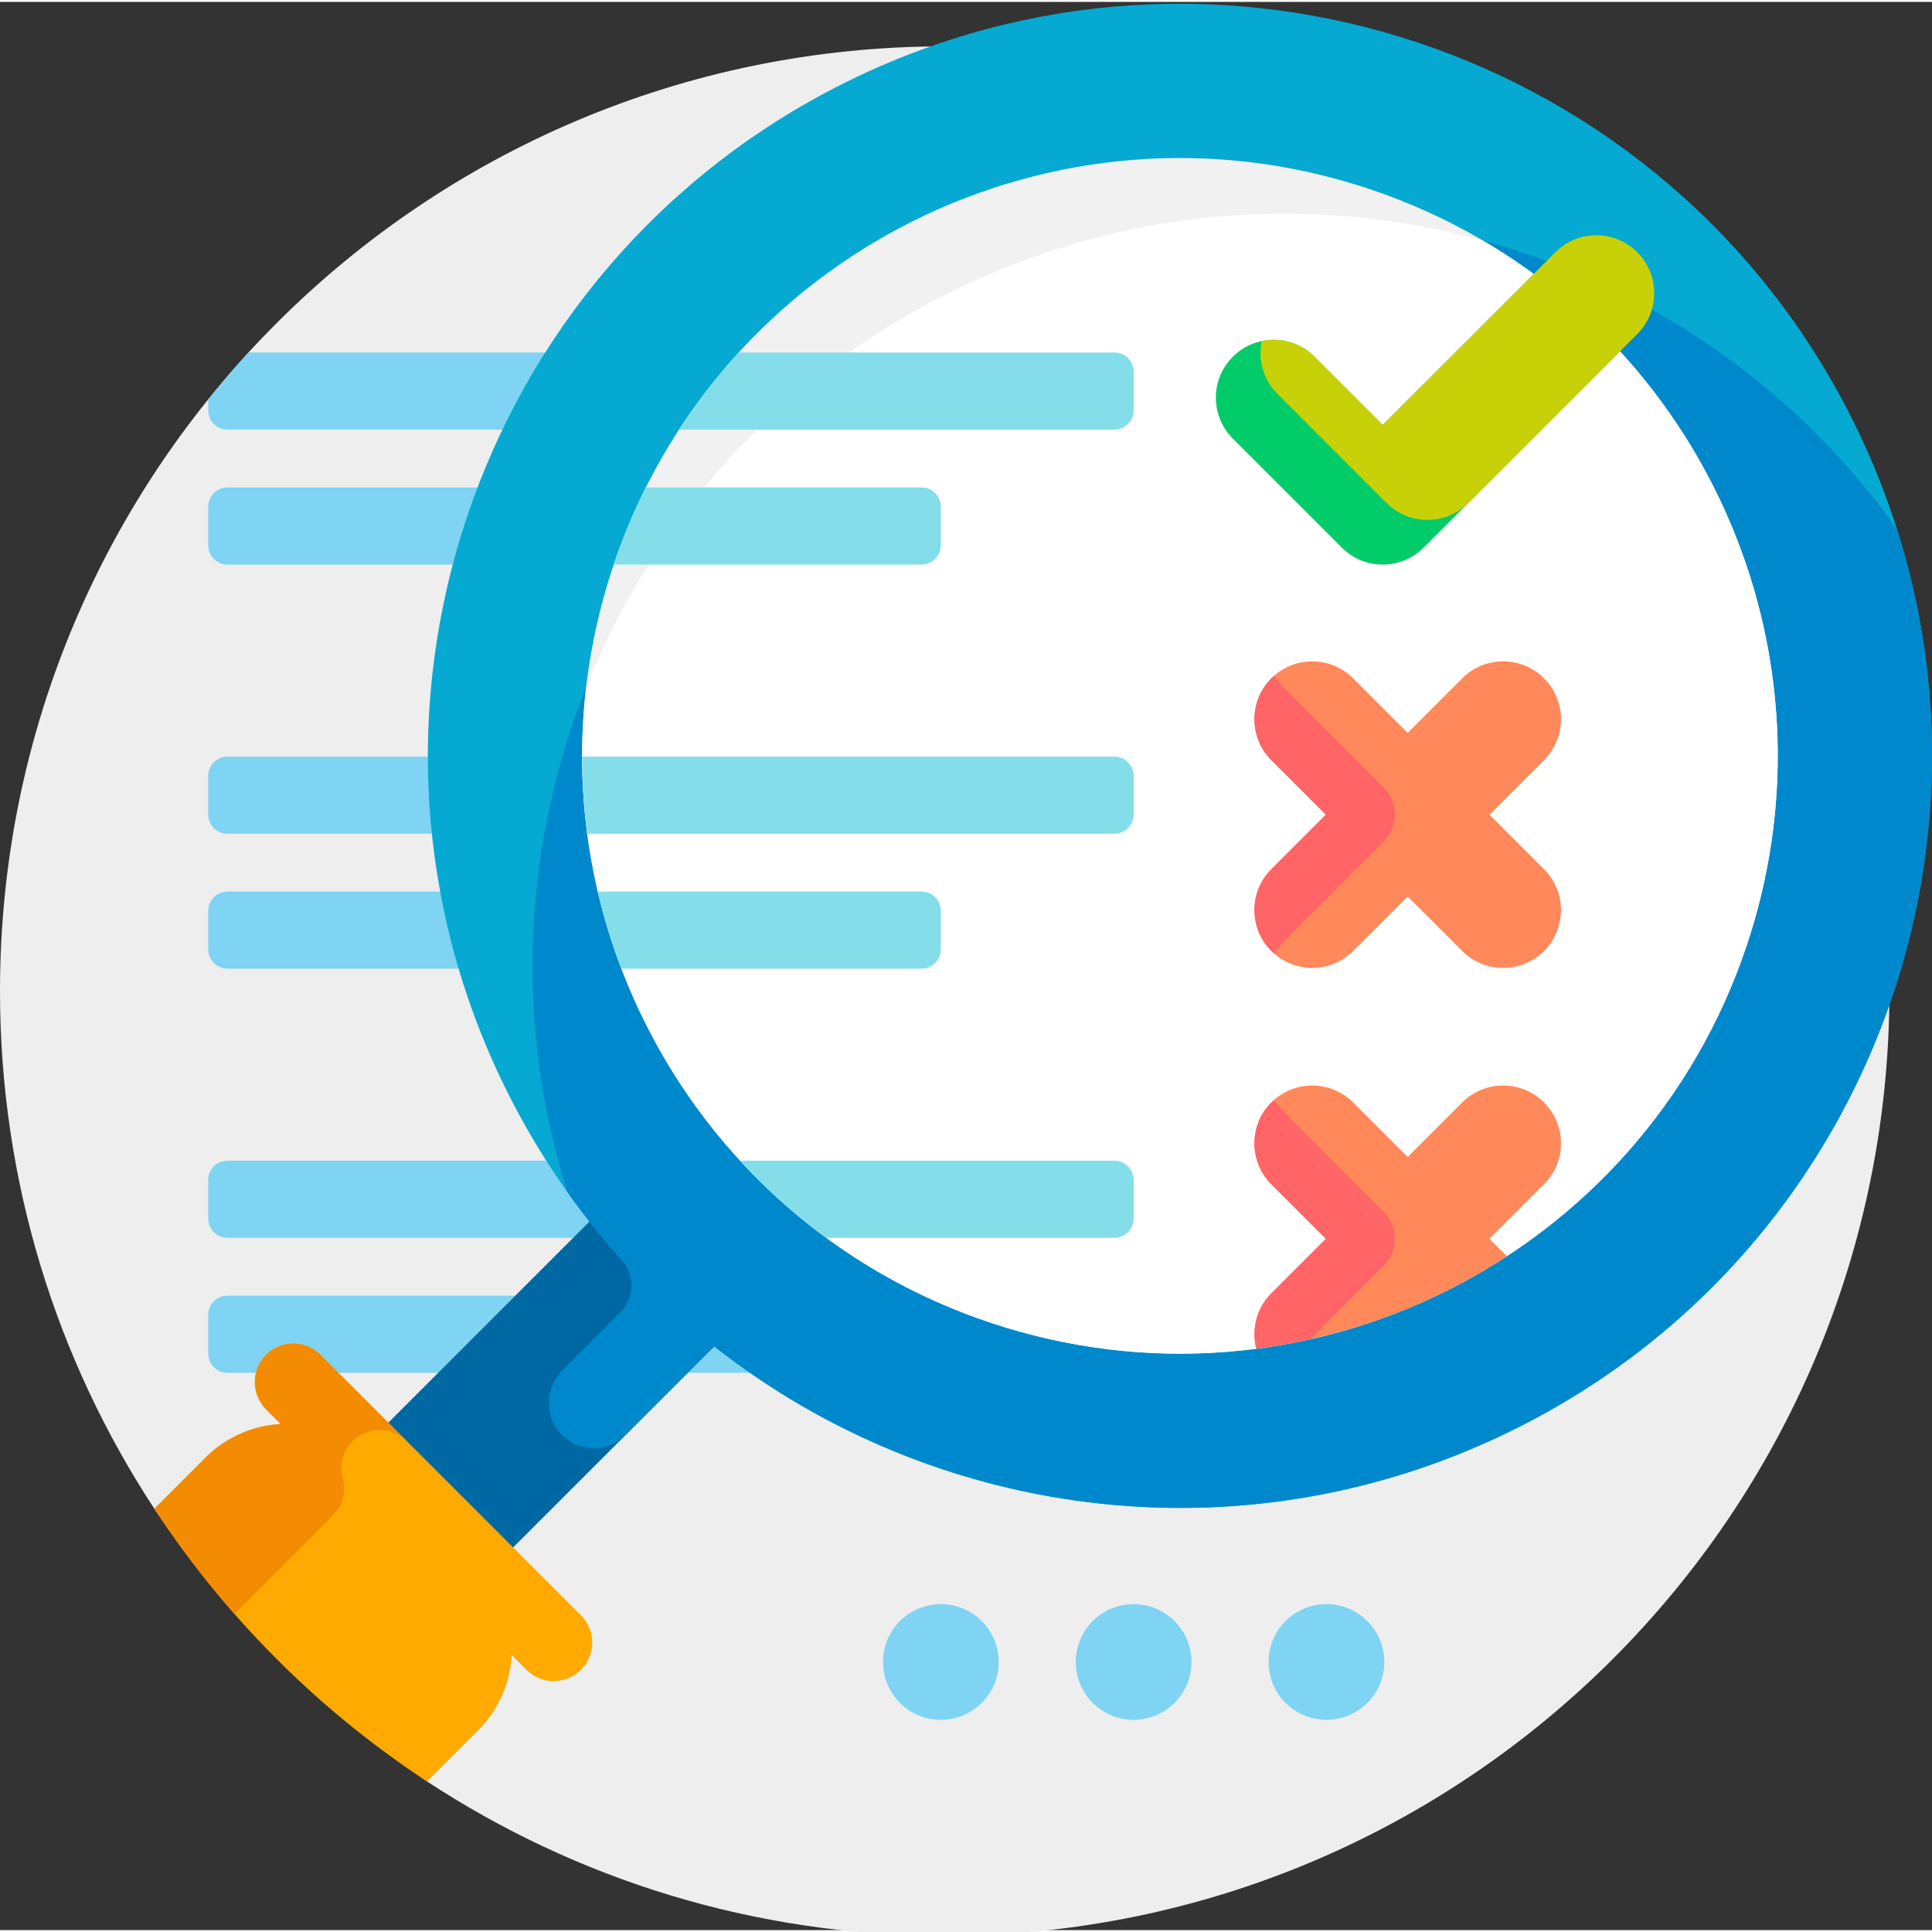
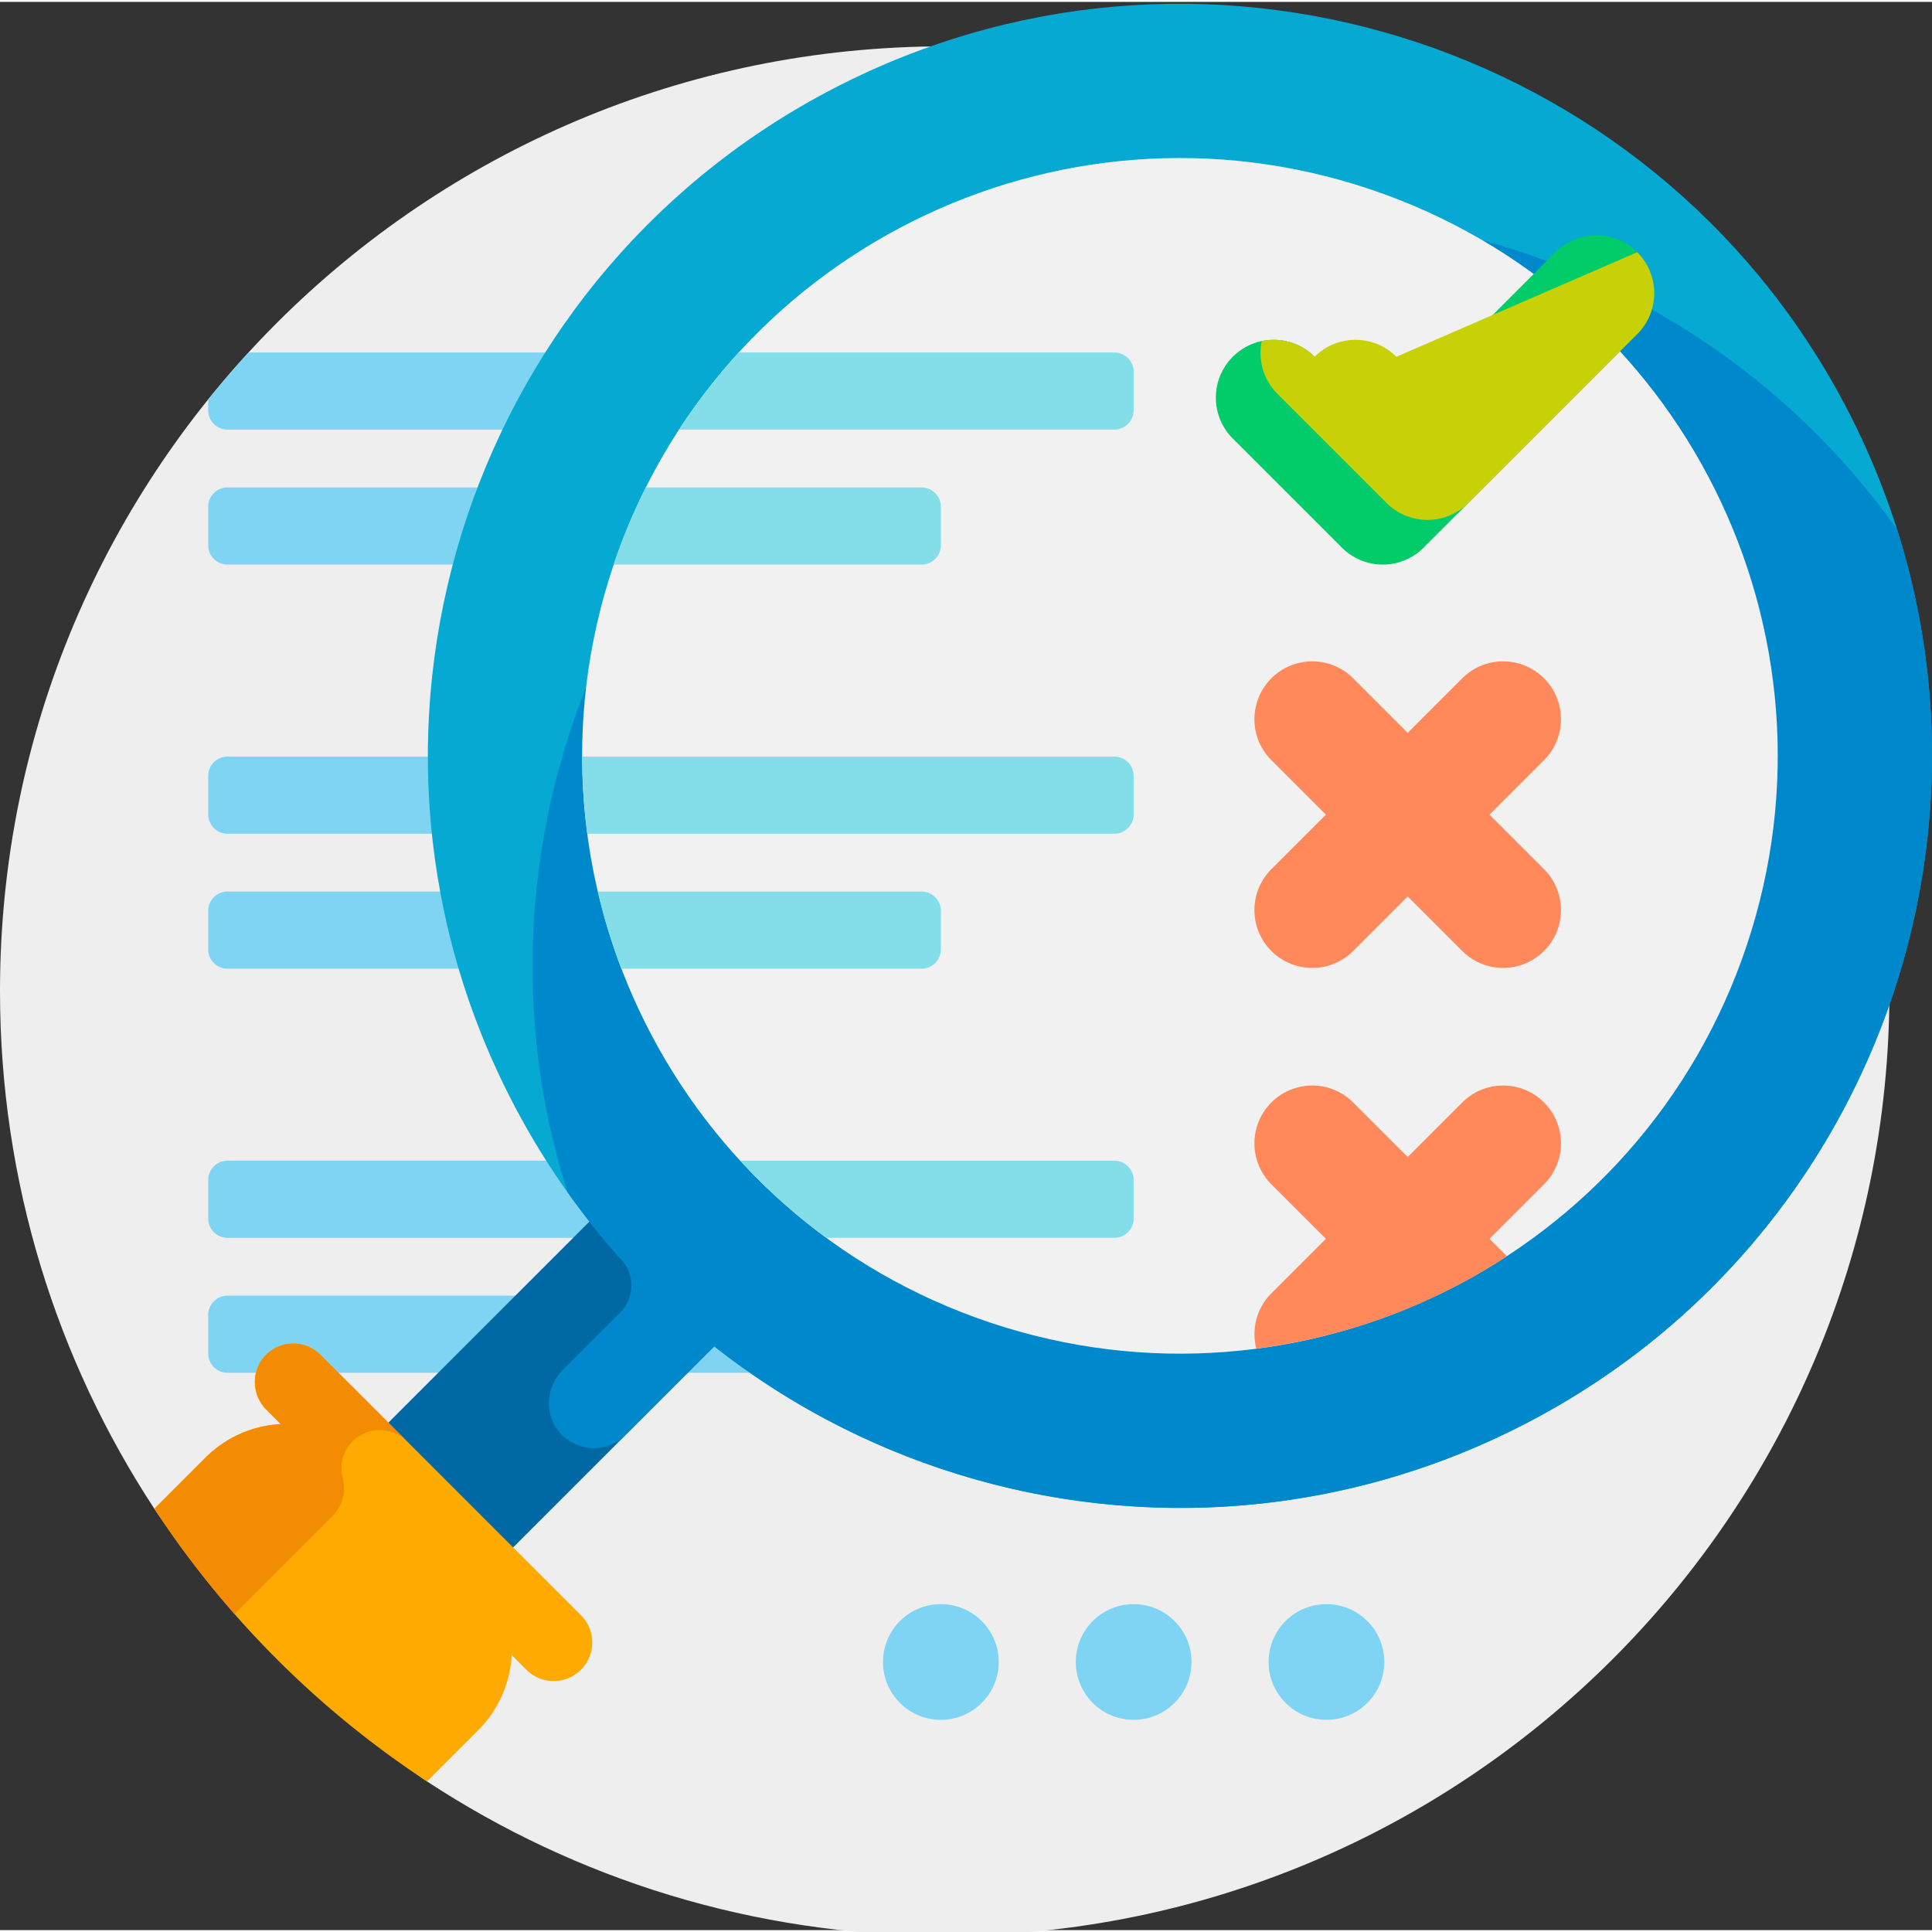
<svg xmlns="http://www.w3.org/2000/svg" version="1.1" width="512" height="512" x="0" y="0" viewBox="0 0 512 511" style="enable-background:new 0 0 512 512" xml:space="preserve" class="">
  <rect x="0" y="0" width="512" height="511" fill="#333333" stroke="none" />
  <g>
    <path fill="#eeeeee" d="M500.715 262.14c0 138.27-112.09 250.36-250.356 250.36-50.656 0-97.793-15.043-137.195-40.906-13.52-8.871-62.262-57.024-72.262-72.258C15.043 359.934 0 312.793 0 262.14 0 123.87 112.09 11.785 250.36 11.785c138.265 0 250.355 112.086 250.355 250.356zm0 0" opacity="1" data-original="#92dff4" class="" />
    <path fill="#7ed4f2" d="M55.18 215.336v-10.219c0-2.82 2.289-5.11 5.11-5.11h235.03c2.82 0 5.11 2.29 5.11 5.11v10.219c0 2.82-2.29 5.11-5.11 5.11H60.29c-2.821 0-5.11-2.29-5.11-5.11zm194.156 142.86v-10.22c0-2.82-2.29-5.109-5.11-5.109H60.29c-2.82 0-5.11 2.29-5.11 5.11v10.218c0 2.825 2.29 5.11 5.11 5.11h183.938c2.82 0 5.109-2.285 5.109-5.11zM60.289 256.21h183.938c2.82 0 5.109-2.29 5.109-5.11v-10.218c0-2.82-2.285-5.11-5.11-5.11H60.29a5.109 5.109 0 0 0-5.11 5.11v10.219c0 2.82 2.29 5.109 5.11 5.109zm0-142.86H295.32c2.82 0 5.11-2.288 5.11-5.109V98.023c0-2.824-2.29-5.109-5.11-5.109H65.875a251.935 251.935 0 0 0-10.695 12.457v2.871c0 2.82 2.289 5.11 5.11 5.11zm0 214.188H295.32c2.82 0 5.11-2.285 5.11-5.11v-10.218c0-2.82-2.29-5.11-5.11-5.11H60.29c-2.821 0-5.11 2.29-5.11 5.11v10.219c0 2.824 2.289 5.11 5.11 5.11zm0-178.422h183.938c2.82 0 5.109-2.289 5.109-5.11V133.79a5.11 5.11 0 0 0-5.11-5.113H60.29c-2.82 0-5.11 2.289-5.11 5.113v10.219c0 2.82 2.29 5.11 5.11 5.11zm189.047 275.5c-8.465 0-15.328 6.863-15.328 15.328s6.863 15.328 15.328 15.328 15.328-6.863 15.328-15.328-6.863-15.328-15.328-15.328zm51.094 0c-8.465 0-15.328 6.863-15.328 15.328s6.863 15.328 15.328 15.328 15.328-6.863 15.328-15.328-6.863-15.328-15.328-15.328zm51.093 0c-8.464 0-15.328 6.863-15.328 15.328s6.86 15.328 15.328 15.328c8.465 0 15.329-6.863 15.329-15.328s-6.864-15.328-15.329-15.328zm0 0" opacity="1" data-original="#7ed4f2" class="" />
    <path fill="#0069a3" d="m107.258 435.824-30.582-30.586a1.754 1.754 0 0 1 0-2.484l150.5-150.5 33.07 33.07-150.5 150.5c-.687.684-1.8.684-2.488 0zm0 0" opacity="1" data-original="#0069a3" />
    <path fill="#ffaa00" d="M153.953 442c-3.988 3.992-10.46 3.992-14.45 0l-3.898-3.898a30.54 30.54 0 0 1-8.93 19.976l-13.515 13.516c-28.754-18.871-53.37-43.516-72.242-72.27l13.504-13.504a30.545 30.545 0 0 1 19.973-8.925l-3.899-3.899a10.218 10.218 0 0 1 0-14.453c3.992-3.988 10.461-3.988 14.453 0l69.004 69.008c3.992 3.988 3.992 10.46 0 14.449zm0 0" opacity="1" data-original="#ffaa00" />
    <path fill="#f48c03" d="M107.89 381.484c-3.992-3.988-10.46-3.988-14.449 0-2.629 2.63-3.476 6.282-2.613 9.606.934 3.601.035 7.422-2.59 10.05l-26.086 26.083a251.637 251.637 0 0 1-21.246-27.887l13.516-13.516c5.55-5.554 12.707-8.523 19.973-8.93l-3.649-3.648c-3.848-3.847-4.305-10.113-.71-14.203 3.933-4.48 10.765-4.644 14.913-.496zm0 0" opacity="1" data-original="#f48c03" />
    <path fill="#05a9d2" d="M401.621 378.129c-98.484 49.113-218.137 9.09-267.25-89.395-49.113-98.48-9.09-218.132 89.395-267.246s218.132-9.093 267.246 89.39 9.09 218.138-89.39 267.25zm0 0" opacity="1" data-original="#006cbc" class="" />
    <path fill="#0088cc" d="M401.621 378.129c-71.289 35.55-153.656 24.387-212.344-21.836l-23.449 23.45c-4.73 4.73-12.433 4.675-17.094-.161-4.578-4.75-4.226-12.398.434-17.059l15.168-15.168c3.86-3.859 3.988-10.043.336-14.093a197.616 197.616 0 0 1-14.266-17.793c-29.168-91.934 12.078-193.961 101.098-238.356 89.023-44.394 195.332-15.953 251.215 62.66 29.168 91.934-12.078 193.961-101.098 238.356zm0 0" opacity="1" data-original="#0088cc" class="" />
    <path fill="#f1f1f1" d="M462.902 250.05c-27.75 82.958-117.496 127.716-200.453 99.966-82.96-27.75-127.715-117.496-99.965-200.454C190.23 66.606 279.977 21.849 362.938 49.599c82.957 27.75 127.71 117.496 99.964 200.453zm0 0" opacity="1" data-original="#97f0f2" class="" />
-     <path fill="#ffffff" d="M262.45 350.016c-72.305-24.184-115.579-95.461-107.137-168.297 17.476-43.93 50.55-81.844 96.19-104.606 45.642-22.758 95.825-26.367 141.43-13.894 63.255 37.078 94.153 114.531 69.965 186.832-27.746 82.957-117.492 127.715-200.449 99.965zm0 0" opacity="1" data-original="#c0fbff" class="" />
    <path fill="#84deea" d="M300.43 205.117v10.219c0 2.82-2.29 5.11-5.11 5.11H155.656a159.058 159.058 0 0 1-1.351-20.438H295.32c2.82 0 5.11 2.289 5.11 5.11zm-5.11 101.985h-99.125c1.465 1.59 2.957 3.16 4.496 4.703A159.735 159.735 0 0 0 219 327.539h76.32c2.82 0 5.11-2.285 5.11-5.11v-10.218c0-2.82-2.29-5.11-5.11-5.11zm-45.984-56v-10.22c0-2.82-2.29-5.109-5.11-5.109H158.43a157.745 157.745 0 0 0 6.218 20.438h79.579c2.82 0 5.109-2.29 5.109-5.11zM295.32 92.914h-99.5a158.628 158.628 0 0 0-15.87 20.438h115.37c2.82 0 5.11-2.29 5.11-5.11V98.023c0-2.824-2.29-5.109-5.11-5.109zm-45.984 51.094v-10.219a5.112 5.112 0 0 0-5.11-5.113h-73.093a157.41 157.41 0 0 0-8.524 20.437h81.618a5.105 5.105 0 0 0 5.109-5.105zm0 0" opacity="1" data-original="#84deea" class="" />
    <path fill="#ff895a" d="M409.184 291.668c5.984 5.984 5.984 15.691 0 21.676l-14.454 14.453 4.622 4.621c-20.364 13.336-43.125 21.492-66.418 24.477-1.297-5.07.023-10.676 3.992-14.649l14.453-14.45-14.453-14.452c-5.985-5.985-5.985-15.692 0-21.676s15.691-5.984 21.676 0l14.453 14.453 14.449-14.453c5.988-5.984 15.691-5.984 21.68 0zm-14.454-76.277 14.454-14.45c5.984-5.988 5.984-15.691 0-21.68-5.989-5.984-15.692-5.984-21.68 0l-14.45 14.454-14.452-14.453c-5.985-5.985-15.692-5.985-21.676 0-5.985 5.988-5.985 15.691 0 21.68l14.453 14.449-14.453 14.453c-5.985 5.984-5.985 15.691 0 21.676a15.279 15.279 0 0 0 10.84 4.488c3.921 0 7.843-1.496 10.836-4.488l14.453-14.454 14.453 14.454a15.276 15.276 0 0 0 10.836 4.488c3.926 0 7.847-1.496 10.84-4.488 5.984-5.985 5.984-15.692 0-21.676zm0 0" opacity="1" data-original="#ff895a" class="" />
-     <path fill="#ff6466" d="m336.926 229.844 14.453-14.453-14.453-14.45c-5.985-5.988-5.985-15.691 0-21.68.238-.238.492-.448.742-.667a34.55 34.55 0 0 0 3.555 4.168l25.402 25.406c3.992 3.988 3.992 10.46 0 14.45l-25.402 25.405a34.55 34.55 0 0 0-3.555 4.168c-.25-.218-.504-.433-.742-.671-5.985-5.985-5.985-15.692 0-21.676zm4.297 65.324a34.854 34.854 0 0 1-3.555-4.168c-.25.219-.504.43-.742.668-5.985 5.988-5.985 15.691 0 21.68l14.453 14.449-14.453 14.453c-3.969 3.969-5.29 9.574-3.992 14.645 4.8-.614 9.582-1.446 14.324-2.5l19.367-19.372c3.992-3.992 3.992-10.46 0-14.449zm0 0" opacity="1" data-original="#ff6466" class="" />
    <path fill="#02cc69" d="m433.89 88.02-56.605 56.605a15.28 15.28 0 0 1-10.836 4.492 15.266 15.266 0 0 1-10.84-4.492l-28.902-28.902c-5.988-5.985-5.988-15.692 0-21.676 5.984-5.988 15.691-5.988 21.676 0l18.062 18.062 45.77-45.765c5.984-5.985 15.691-5.985 21.676 0 5.988 5.984 5.988 15.691 0 21.676zm0 0" opacity="1" data-original="#02cc69" class="" />
-     <path fill="#c8d107" d="M433.89 66.344c5.989 5.984 5.989 15.691.005 21.676l-44.77 44.77a15.292 15.292 0 0 1-10.84 4.487 15.279 15.279 0 0 1-10.84-4.488l-28.902-28.902c-3.8-3.801-5.18-9.102-4.152-13.996 4.894-1.024 10.191.355 13.992 4.156l18.062 18.062 45.77-45.765c5.988-5.985 15.691-5.985 21.676 0zm0 0" opacity="1" data-original="#54d680" class="" />
+     <path fill="#c8d107" d="M433.89 66.344c5.989 5.984 5.989 15.691.005 21.676l-44.77 44.77a15.292 15.292 0 0 1-10.84 4.487 15.279 15.279 0 0 1-10.84-4.488l-28.902-28.902c-3.8-3.801-5.18-9.102-4.152-13.996 4.894-1.024 10.191.355 13.992 4.156c5.988-5.985 15.691-5.985 21.676 0zm0 0" opacity="1" data-original="#54d680" class="" />
  </g>
</svg>